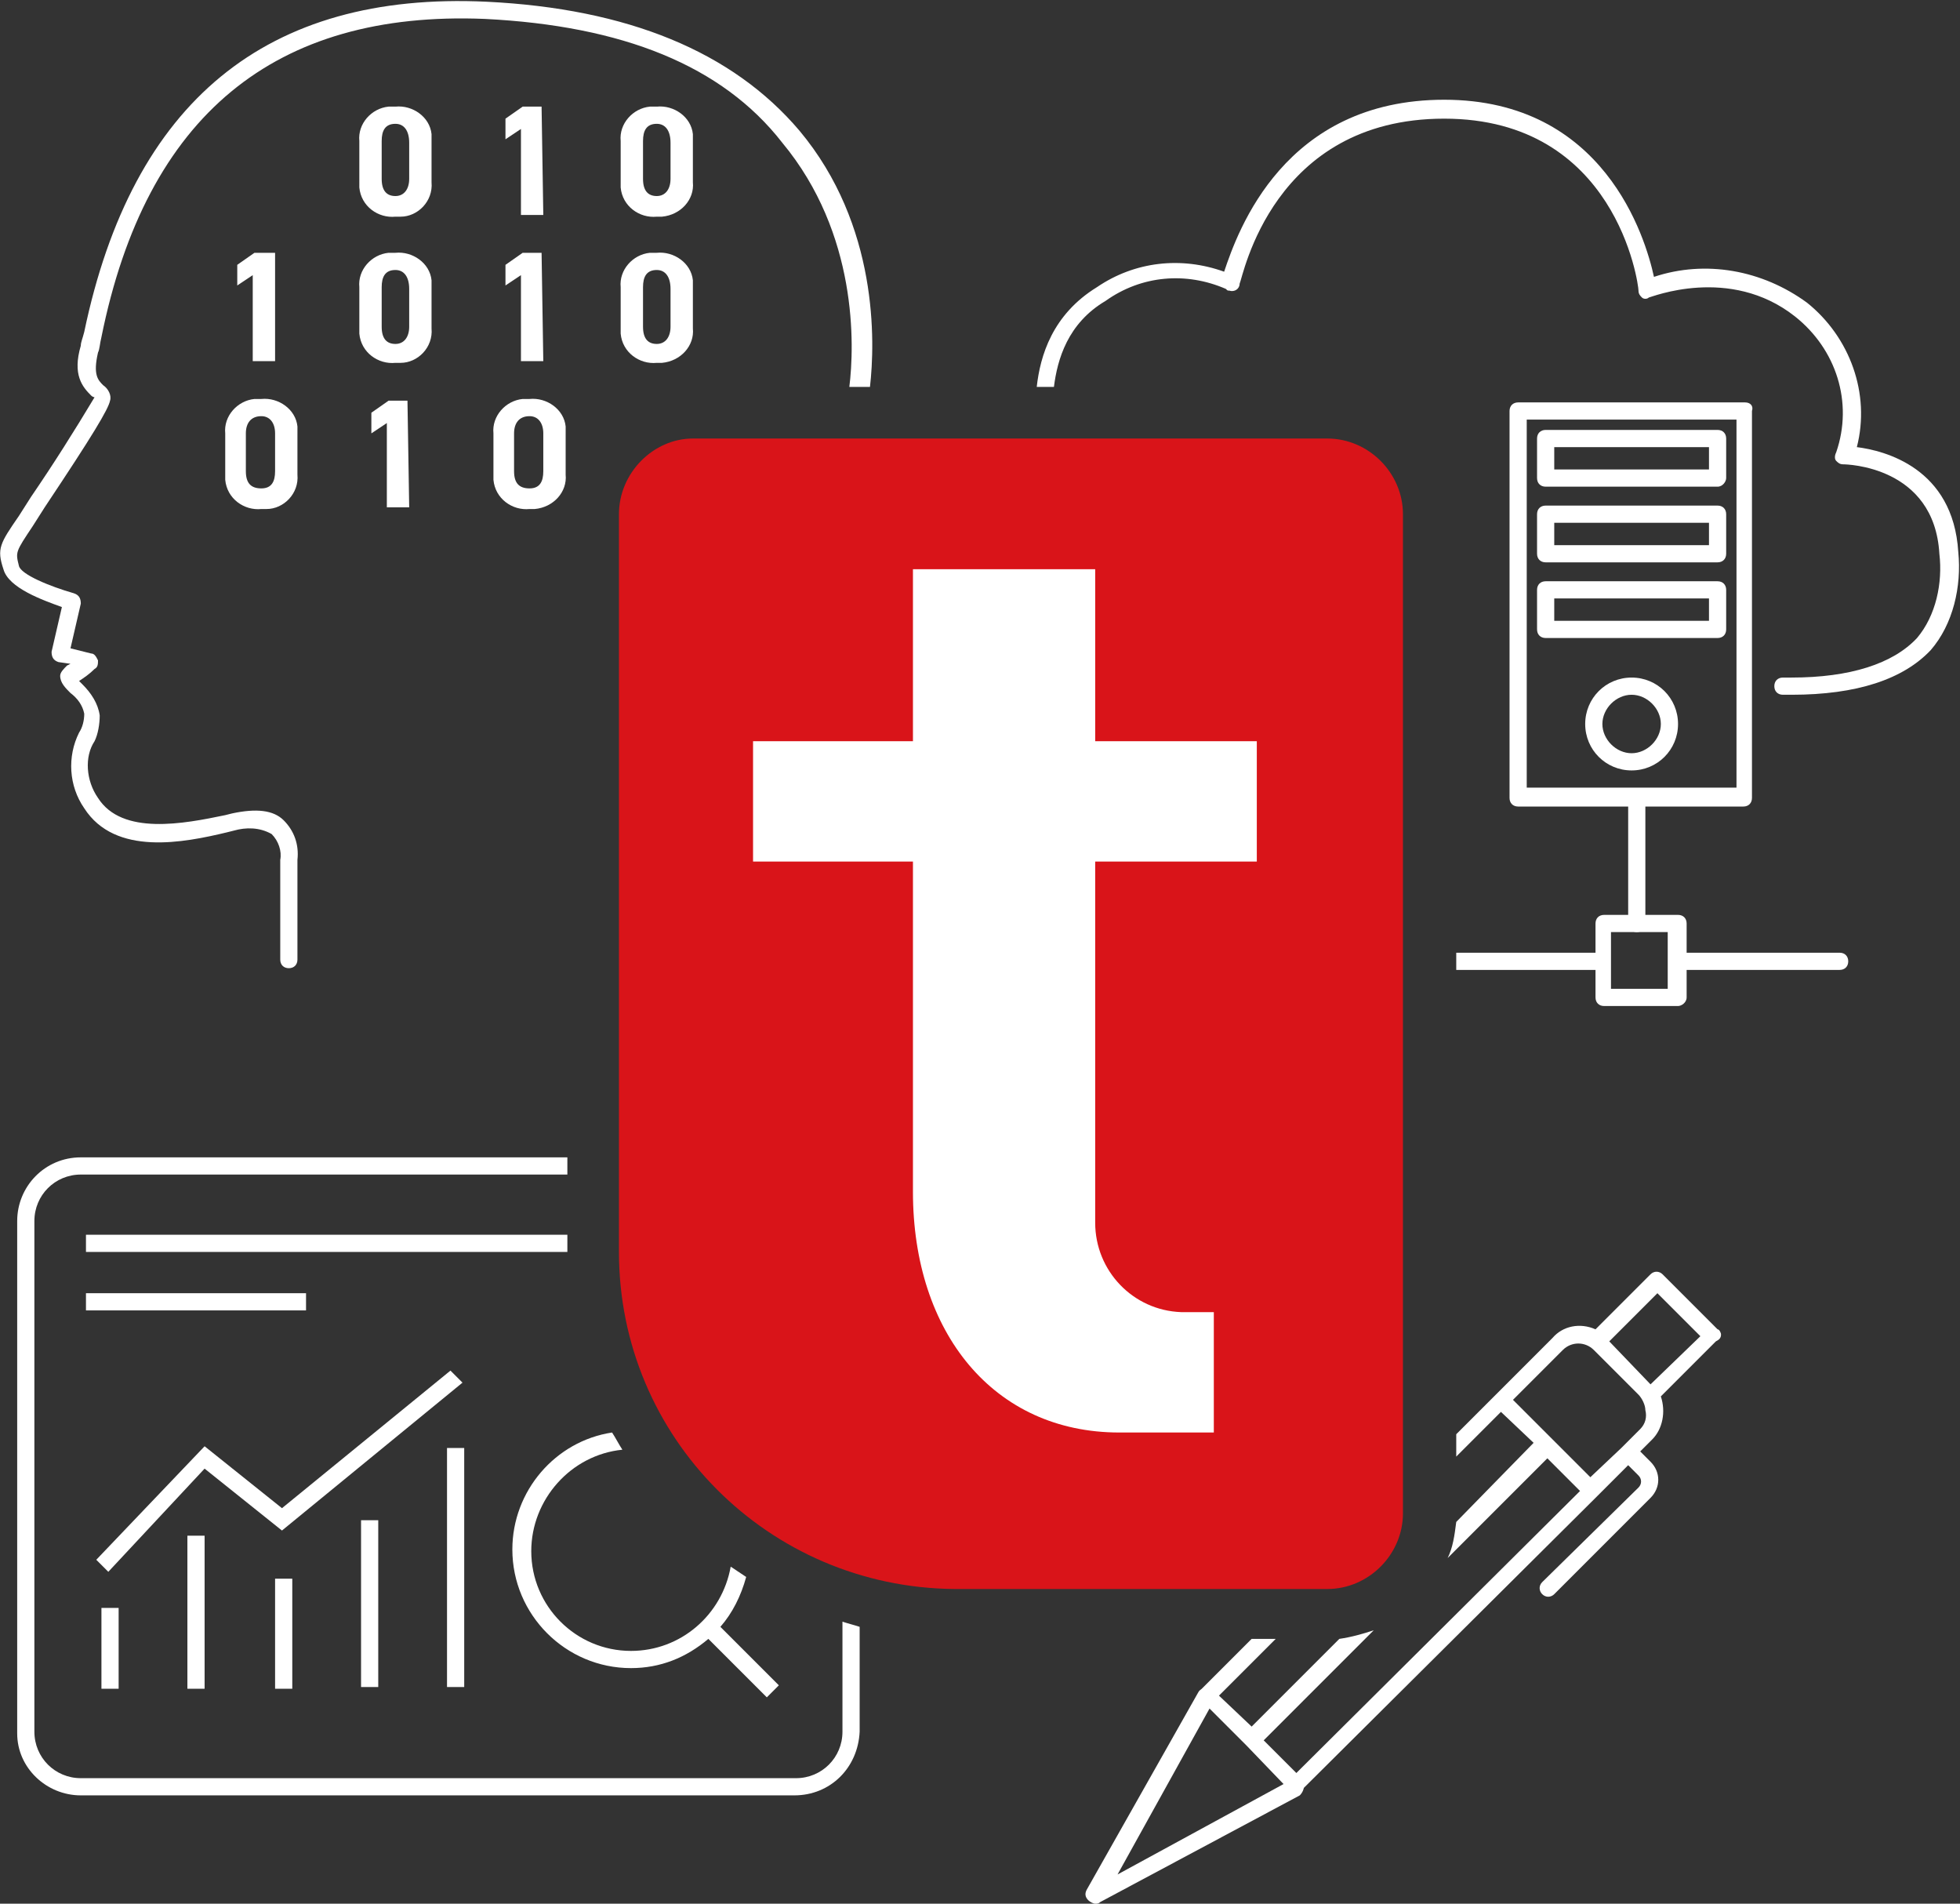
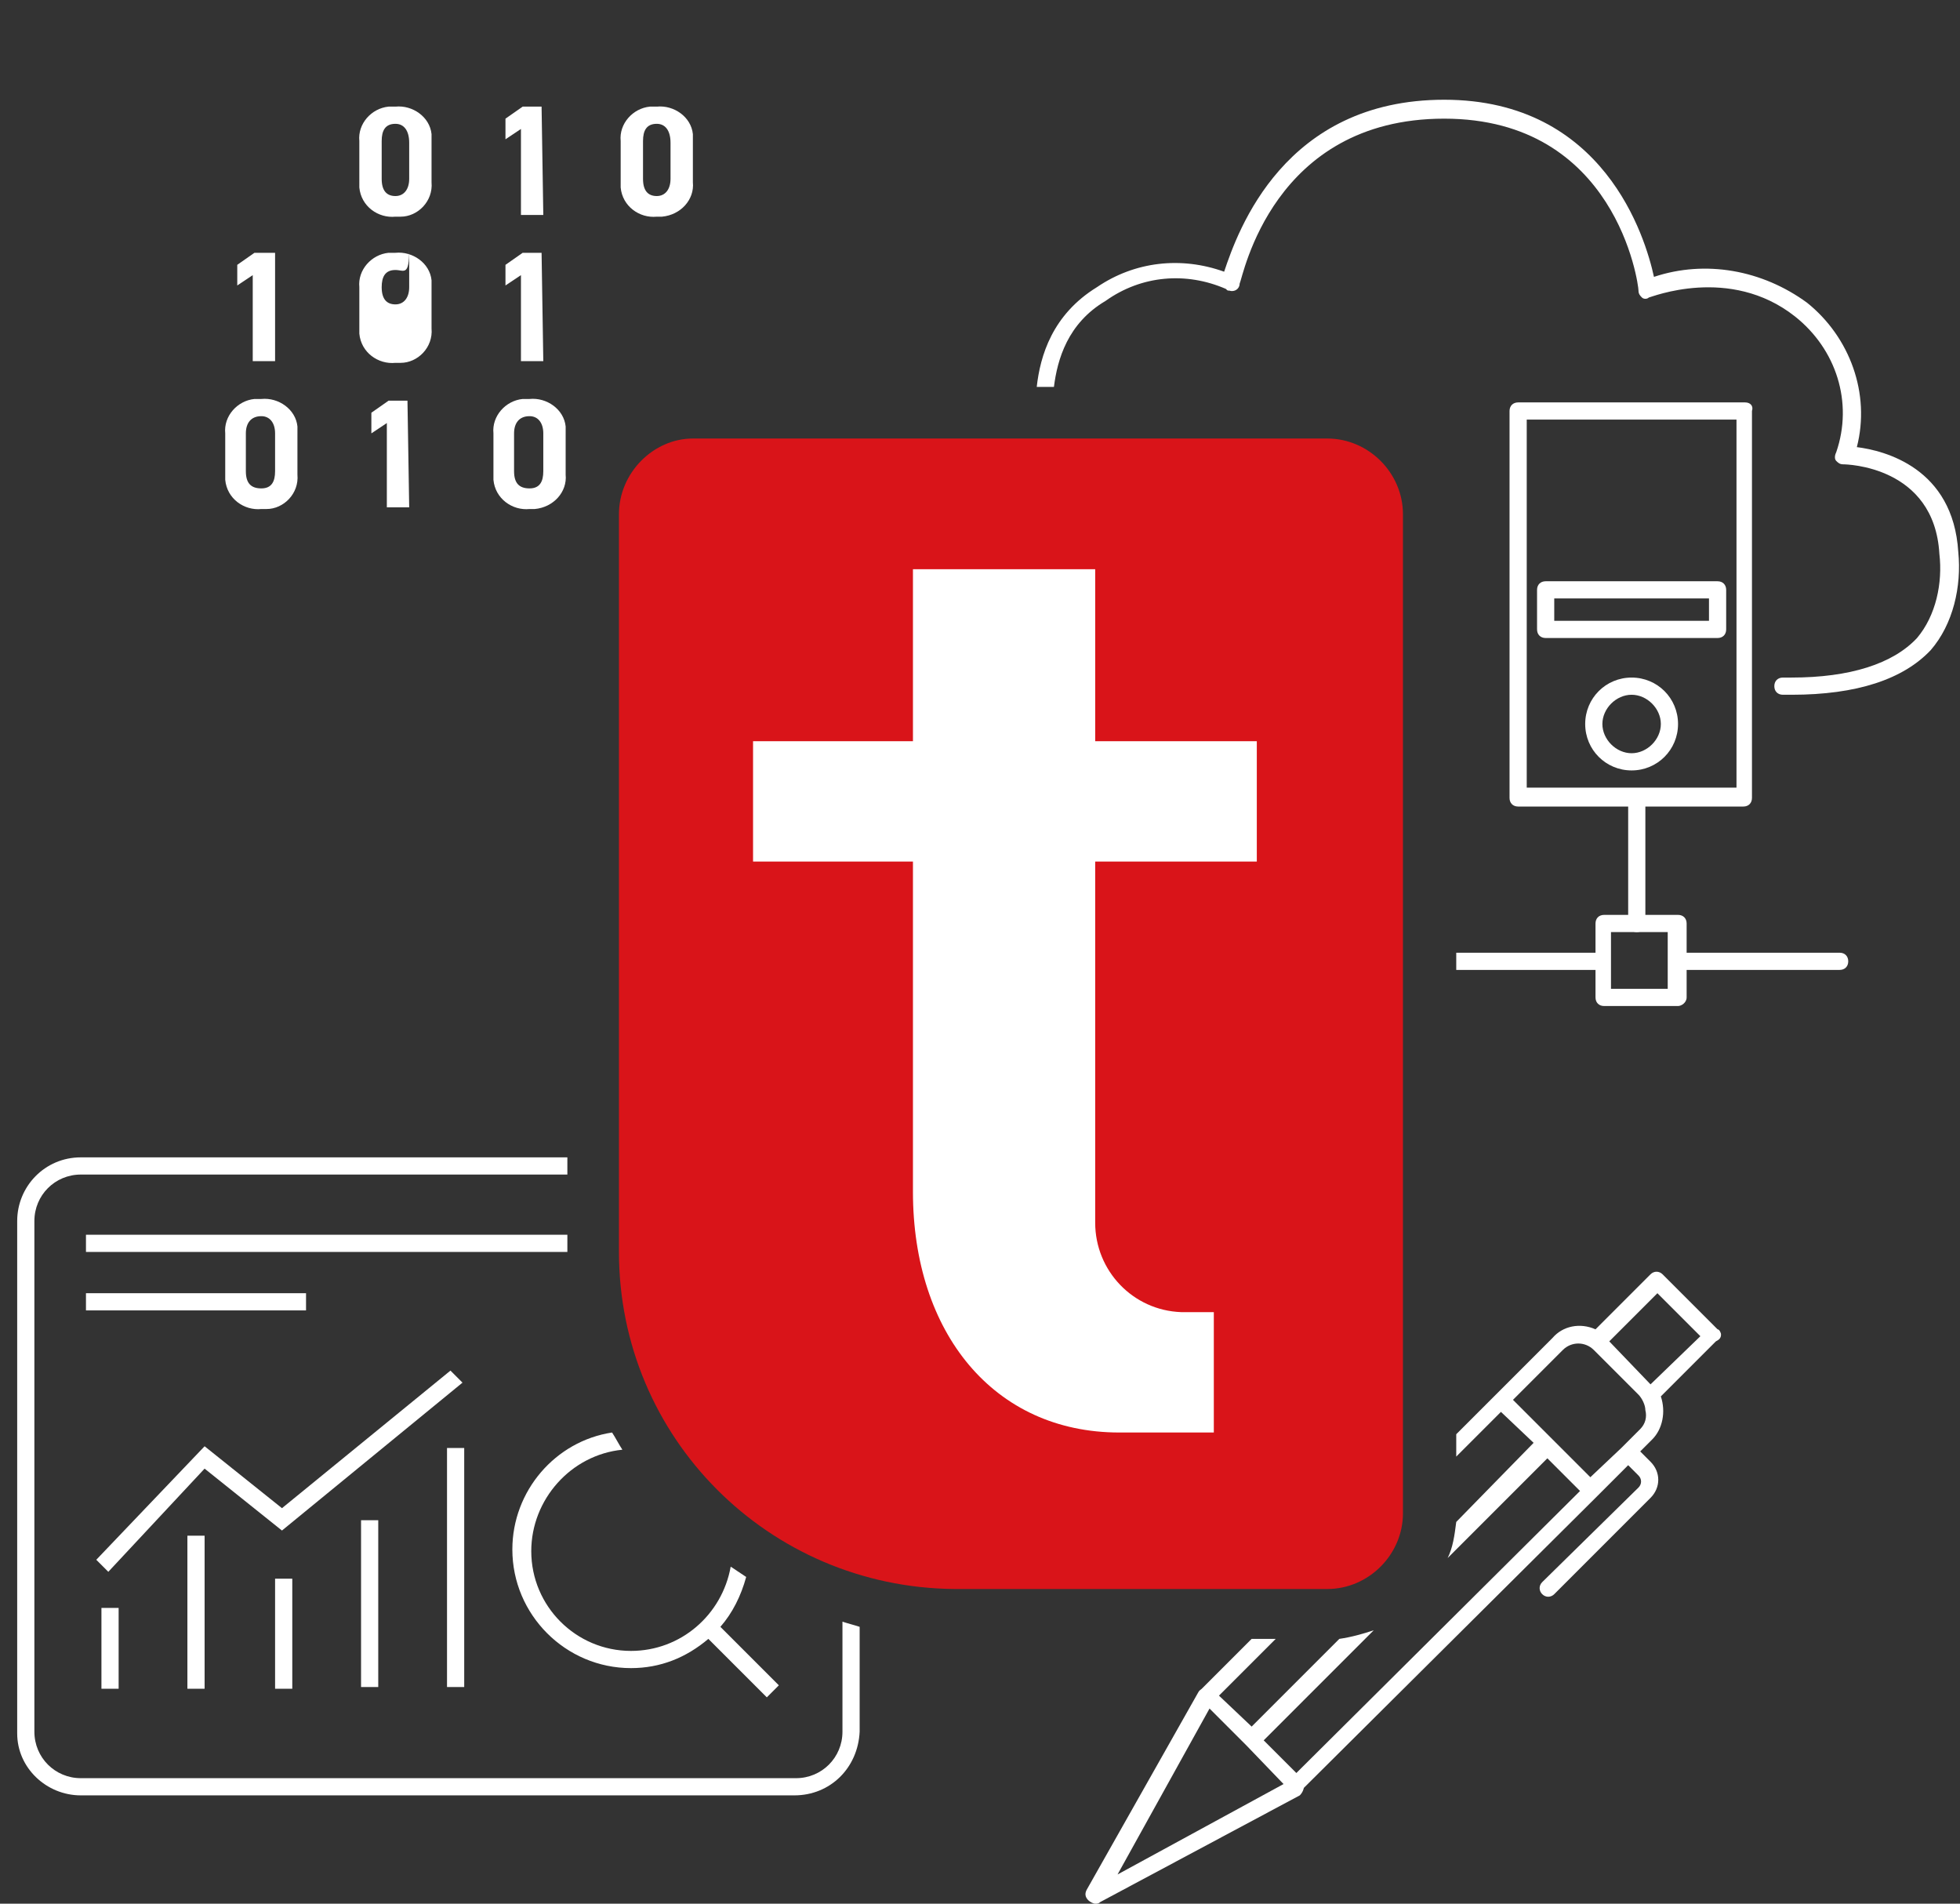
<svg xmlns="http://www.w3.org/2000/svg" version="1.1" id="Calque_1" x="0px" y="0px" viewBox="0 0 114 110.7" style="enable-background:new 0 0 114 110.7;" xml:space="preserve">
  <rect x="0" y="0" width="114" height="110.7" fill="#333333" stroke="none" />
  <style type="text/css">
	.st0{fill:#FFFFFF;}
	.st1{fill:#D91419;}
	.st2{fill:none;}
</style>
  <polygon class="st0" points="6.3,91.4 5.6,90.7 11.9,84.1 16.4,87.7 26.2,79.7 26.9,80.4 16.4,89 11.9,85.4 " />
  <rect x="5.9" y="93.5" class="st0" width="1" height="4.7" />
  <rect x="10.9" y="89.3" class="st0" width="1" height="8.9" />
  <rect x="16" y="91.8" class="st0" width="1" height="6.4" />
  <rect x="21" y="88.4" class="st0" width="1" height="9.7" />
  <rect x="26" y="84.2" class="st0" width="1" height="13.9" />
  <rect x="5" y="75.2" class="st0" width="12.8" height="1" />
  <path class="st0" d="M63.7,110.7c-0.1,0-0.3-0.1-0.4-0.2c-0.2-0.2-0.2-0.4-0.1-0.6l6.5-11.5c0.1-0.2,0.4-0.3,0.7-0.2l0,0  c0.2,0.1,0.3,0.4,0.2,0.7L65,109l10.1-5.5c0.2-0.1,0.5,0,0.7,0.2c0.1,0.2,0,0.5-0.2,0.7l0,0L64,110.6  C63.9,110.7,63.8,110.7,63.7,110.7z" />
  <path class="st0" d="M25.1,10.6c0.1,1.1-0.8,2-1.8,2c-0.1,0-0.2,0-0.3,0c-1,0.1-2-0.6-2.1-1.7c0-0.1,0-0.2,0-0.3V8.2  c-0.1-1,0.7-1.9,1.7-2c0.1,0,0.3,0,0.4,0c1-0.1,2,0.6,2.1,1.6c0,0.1,0,0.3,0,0.4L25.1,10.6z M23,7.2c-0.6,0-0.8,0.4-0.8,1v2.2  c0,0.7,0.3,1,0.8,1s0.8-0.4,0.8-1V8.3C23.8,7.6,23.5,7.2,23,7.2z" />
-   <path class="st0" d="M25.1,19.1c0.1,1.1-0.8,2-1.8,2c-0.1,0-0.2,0-0.3,0c-1,0.1-2-0.6-2.1-1.7c0-0.1,0-0.2,0-0.3v-2.4  c-0.1-1,0.7-1.9,1.7-2c0.1,0,0.3,0,0.4,0c1-0.1,2,0.6,2.1,1.6c0,0.1,0,0.3,0,0.4L25.1,19.1z M23,15.7c-0.6,0-0.8,0.4-0.8,1V19  c0,0.7,0.3,1,0.8,1s0.8-0.4,0.8-1v-2.2C23.8,16.1,23.5,15.7,23,15.7z" />
+   <path class="st0" d="M25.1,19.1c0.1,1.1-0.8,2-1.8,2c-0.1,0-0.2,0-0.3,0c-1,0.1-2-0.6-2.1-1.7c0-0.1,0-0.2,0-0.3v-2.4  c-0.1-1,0.7-1.9,1.7-2c0.1,0,0.3,0,0.4,0c1-0.1,2,0.6,2.1,1.6c0,0.1,0,0.3,0,0.4L25.1,19.1z M23,15.7c-0.6,0-0.8,0.4-0.8,1c0,0.7,0.3,1,0.8,1s0.8-0.4,0.8-1v-2.2C23.8,16.1,23.5,15.7,23,15.7z" />
  <path class="st0" d="M23.8,29.5h-1.3v-4.9l-0.9,0.6V24l1-0.7h1.1L23.8,29.5z" />
  <path class="st0" d="M16,21h-1.3v-5l-0.9,0.6v-1.2l1-0.7H16V21z" />
  <path class="st0" d="M17.3,27.6c0.1,1.1-0.8,2-1.8,2c-0.1,0-0.2,0-0.3,0c-1,0.1-2-0.6-2.1-1.7c0-0.1,0-0.2,0-0.3v-2.4  c-0.1-1,0.7-1.9,1.7-2c0.1,0,0.3,0,0.4,0c1-0.1,2,0.6,2.1,1.6c0,0.1,0,0.3,0,0.4C17.3,25.2,17.3,27.6,17.3,27.6z M15.2,24.2  c-0.6,0-0.9,0.4-0.9,1v2.2c0,0.7,0.3,1,0.9,1s0.8-0.4,0.8-1v-2.2C16,24.6,15.7,24.2,15.2,24.2z" />
  <path class="st0" d="M31.6,12.5h-1.3v-5l-0.9,0.6V6.9l1-0.7h1.1L31.6,12.5z" />
  <path class="st0" d="M31.6,21h-1.3v-5l-0.9,0.6v-1.2l1-0.7h1.1L31.6,21z" />
  <path class="st0" d="M32.9,27.6c0.1,1-0.7,1.9-1.8,2c-0.1,0-0.2,0-0.3,0c-1,0.1-2-0.6-2.1-1.7c0-0.1,0-0.2,0-0.3v-2.4  c-0.1-1,0.7-1.9,1.7-2c0.1,0,0.3,0,0.4,0c1-0.1,2,0.6,2.1,1.6c0,0.1,0,0.3,0,0.4V27.6z M30.8,24.2c-0.6,0-0.9,0.4-0.9,1v2.2  c0,0.7,0.3,1,0.9,1s0.8-0.4,0.8-1v-2.2C31.6,24.6,31.3,24.2,30.8,24.2z" />
  <path class="st0" d="M40.3,10.6c0.1,1-0.7,1.9-1.8,2c-0.1,0-0.2,0-0.3,0c-1,0.1-2-0.6-2.1-1.7c0-0.1,0-0.2,0-0.3V8.2  c-0.1-1,0.7-1.9,1.7-2c0.1,0,0.2,0,0.4,0c1-0.1,2,0.6,2.1,1.6c0,0.1,0,0.3,0,0.4C40.3,8.2,40.3,10.6,40.3,10.6z M38.2,7.2  c-0.6,0-0.8,0.4-0.8,1v2.2c0,0.7,0.3,1,0.8,1s0.8-0.4,0.8-1V8.3C39,7.6,38.7,7.2,38.2,7.2z" />
-   <path class="st0" d="M40.3,19.1c0.1,1-0.7,1.9-1.8,2c-0.1,0-0.2,0-0.3,0c-1,0.1-2-0.6-2.1-1.7c0-0.1,0-0.2,0-0.3v-2.4  c-0.1-1,0.7-1.9,1.7-2c0.1,0,0.2,0,0.4,0c1-0.1,2,0.6,2.1,1.6c0,0.1,0,0.3,0,0.4C40.3,16.7,40.3,19.1,40.3,19.1z M38.2,15.7  c-0.6,0-0.8,0.4-0.8,1V19c0,0.7,0.3,1,0.8,1s0.8-0.4,0.8-1v-2.2C39,16.1,38.7,15.7,38.2,15.7z" />
  <path class="st0" d="M107,56.4h-9.1c-0.3,0-0.5-0.2-0.5-0.5s0.2-0.5,0.5-0.5h9.1c0.3,0,0.5,0.2,0.5,0.5S107.3,56.4,107,56.4z" />
  <path class="st0" d="M97.6,58.5h-4.3c-0.3,0-0.5-0.2-0.5-0.5v-4.3c0-0.3,0.2-0.5,0.5-0.5h4.3c0.3,0,0.5,0.2,0.5,0.5V58  C98.1,58.3,97.8,58.5,97.6,58.5L97.6,58.5z M93.7,57.5H97v-3.3h-3.3V57.5z" />
-   <path class="st0" d="M99.9,28.3h-10c-0.3,0-0.5-0.2-0.5-0.5v-2.3c0-0.3,0.2-0.5,0.5-0.5h10c0.3,0,0.5,0.2,0.5,0.5v2.3  C100.4,28,100.2,28.3,99.9,28.3z M90.4,27.3h9V26h-9V27.3z" />
-   <path class="st0" d="M99.9,32.7h-10c-0.3,0-0.5-0.2-0.5-0.5v-2.3c0-0.3,0.2-0.5,0.5-0.5h10c0.3,0,0.5,0.2,0.5,0.5v2.3  C100.4,32.5,100.2,32.7,99.9,32.7z M90.4,31.7h9v-1.3h-9V31.7z" />
  <path class="st0" d="M99.9,37.1h-10c-0.3,0-0.5-0.2-0.5-0.5v-2.3c0-0.3,0.2-0.5,0.5-0.5h10c0.3,0,0.5,0.2,0.5,0.5v2.3  C100.4,36.9,100.2,37.1,99.9,37.1z M90.4,36.1h9v-1.3h-9V36.1z" />
  <path class="st0" d="M94.9,44.8c-1.5,0-2.7-1.2-2.7-2.7s1.2-2.7,2.7-2.7s2.7,1.2,2.7,2.7l0,0C97.6,43.6,96.4,44.8,94.9,44.8z   M94.9,40.4c-0.9,0-1.7,0.8-1.7,1.7s0.8,1.7,1.7,1.7s1.7-0.8,1.7-1.7l0,0C96.6,41.2,95.8,40.4,94.9,40.4z" />
  <path class="st0" d="M101.5,23.4H88.3c-0.3,0-0.5,0.2-0.5,0.5v22.5c0,0.3,0.2,0.5,0.5,0.5h6.4v6.8c0,0.3,0.2,0.5,0.5,0.5  s0.5-0.2,0.5-0.5v-6.8h5.7c0.3,0,0.5-0.2,0.5-0.5V23.9C102,23.6,101.8,23.4,101.5,23.4z M101,45.8H88.8V24.4H101V45.8z" />
  <path class="st1" d="M40.3,25.5h36.9c2.4,0,4.4,2,4.4,4.4l0,0V88c0,2.4-2,4.4-4.4,4.4l0,0H55.5C44.7,92.3,36,83.6,36,72.8l0,0V29.9  C36,27.5,38,25.5,40.3,25.5L40.3,25.5L40.3,25.5z" />
  <path class="st0" d="M73.1,50.1v-7h-9.4v-10H53.1v10h-9.3v7h9.3v19.2c0,8.2,4.7,14,12,14h5.5v-7h-1.9c-2.8-0.1-5-2.4-5-5.2v-21H73.1  z" />
  <g>
    <polygon class="st2" points="98.9,77.7 96.4,75.2 93.6,78 96,80.5  " />
    <path class="st2" d="M94.3,84.2l1.1-1.1c0.3-0.3,0.4-0.7,0.3-1.1c0-0.3-0.2-0.7-0.4-0.9l-2.6-2.6c-0.5-0.5-1.3-0.5-1.8,0L88,81.4   l4.5,4.5L94.3,84.2z" />
    <path class="st0" d="M49,100.7c0,1.5-1.2,2.7-2.7,2.7H4.7c-1.5,0-2.7-1.2-2.7-2.7V71c0-1.5,1.2-2.7,2.7-2.7H33v-1H4.7   C2.6,67.3,1,69,1,71v29.8c0,2,1.7,3.6,3.7,3.6h41.5c2.1,0,3.7-1.6,3.8-3.7v-6.1c-0.3-0.1-0.7-0.2-1-0.3V100.7z" />
    <path class="st0" d="M36.7,96c-3.2,0-5.8-2.6-5.8-5.8c0-3,2.3-5.6,5.3-5.9c-0.2-0.3-0.4-0.7-0.6-1c-3.3,0.5-5.8,3.4-5.8,6.8   c0,3.8,3.1,6.9,6.9,6.9c1.7,0,3.2-0.6,4.5-1.7l3.4,3.4l0.7-0.7l-3.4-3.4c0.7-0.8,1.2-1.8,1.5-2.9c-0.3-0.2-0.6-0.4-0.9-0.6   C42,93.9,39.6,96,36.7,96z" />
    <rect x="5" y="71.8" class="st0" width="28" height="1" />
    <path class="st0" d="M87.3,82.1l1.9,1.8l-4.5,4.6c-0.1,0.8-0.2,1.5-0.5,2.1l5.8-5.8l1.9,1.9l-16.5,16.4l-1.9-1.9l6.4-6.4   c-0.6,0.2-1.3,0.4-2,0.5l-5.1,5.1l-1.9-1.8l3.3-3.3h-1.4l-2.9,2.9c-0.2,0.2-0.2,0.5,0,0.7l2.6,2.6l2.5,2.6c0.1,0.1,0.2,0.2,0.4,0.2   c0.1,0,0.3-0.1,0.3-0.2L92.9,87l1.8-1.8l0.6,0.6c0.2,0.2,0.2,0.5,0,0.7L89.7,92c-0.2,0.2-0.2,0.5,0,0.7s0.5,0.2,0.7,0l5.6-5.6   c0.6-0.6,0.6-1.5,0-2.1l-0.6-0.6l0.7-0.7c0.6-0.6,0.8-1.6,0.5-2.5l3.2-3.2c0.2-0.1,0.3-0.2,0.3-0.4c0-0.1-0.1-0.3-0.2-0.3l-3.2-3.2   c-0.2-0.2-0.5-0.2-0.7,0l-3.2,3.2c-0.9-0.4-1.9-0.2-2.5,0.5l-5.6,5.6v1.3L87.3,82.1z M96.4,75.2l2.5,2.5L96,80.5L93.6,78L96.4,75.2   z M90.9,78.5c0.5-0.5,1.3-0.5,1.8,0l2.6,2.6c0.2,0.2,0.4,0.6,0.4,0.9c0.1,0.4,0,0.8-0.3,1.1l-1.1,1.1l-1.8,1.7L88,81.4L90.9,78.5z" />
-     <path class="st0" d="M46.5,7.6c-3.9-4.6-10-7.1-18.2-7.5C15.5-0.5,7.7,5.9,4.9,19.3c-0.1,0.4-0.2,0.6-0.2,0.8   c-0.5,1.7,0.1,2.4,0.6,2.9c0.1,0.1,0.2,0.1,0.2,0.1c-1.2,2-2.4,3.9-3.7,5.8L1.1,30c-1.1,1.6-1.3,1.9-0.9,3.1   c0.3,1.1,2.3,1.8,3.4,2.2L3,37.9c0,0.3,0.1,0.5,0.4,0.6l0.7,0.1l-0.2,0.1c-0.2,0.2-0.4,0.4-0.4,0.6c0,0.4,0.3,0.7,0.6,1   c0.4,0.3,0.7,0.7,0.8,1.2c0,0.4-0.1,0.8-0.3,1.1C3.9,44,4,45.7,4.9,47c1.8,2.8,5.8,2,8.3,1.4l0.4-0.1c0.7-0.2,1.5-0.2,2.2,0.2   c0.4,0.4,0.6,1,0.5,1.5v5.8c0,0.3,0.2,0.5,0.5,0.5s0.5-0.2,0.5-0.5V50c0.1-0.9-0.2-1.7-0.8-2.3c-0.6-0.6-1.6-0.7-3-0.4l-0.4,0.1   c-2.4,0.5-6,1.2-7.4-1c-0.7-1-0.8-2.4-0.2-3.3c0.2-0.4,0.3-1,0.3-1.5c-0.1-0.7-0.5-1.3-1-1.8l-0.2-0.2c0.3-0.2,0.6-0.4,0.9-0.7   c0.2-0.1,0.2-0.3,0.2-0.5C5.6,38.2,5.5,38,5.3,38l-1.2-0.3l0.6-2.6c0-0.3-0.1-0.5-0.4-0.6c-1.4-0.4-3.1-1.1-3.2-1.6   c-0.2-0.8-0.2-0.8,0.8-2.3l0.7-1.1c2.8-4.2,3.7-5.7,3.8-6.2C6.5,23,6.3,22.6,6,22.4c-0.3-0.3-0.6-0.6-0.3-1.9   c0.1-0.2,0.1-0.5,0.2-0.9C8.5,6.7,16,0.6,28.2,1.1c8,0.4,13.8,2.7,17.3,7.2c4.4,5.3,4.2,11.8,3.9,14.2h1.2   C50.9,19.9,51.1,13.1,46.5,7.6z" />
    <path class="st0" d="M92.9,56.4c0.3,0,0.5-0.2,0.5-0.5s-0.2-0.5-0.5-0.5h-8.2v1H92.9z" />
    <path class="st0" d="M113.9,32.1c-0.3-4.9-4.3-5.9-5.9-6.1c0.8-3.1-0.4-6.4-2.9-8.4c-2.6-1.9-5.9-2.5-8.9-1.5   C95.7,13.8,93.3,5.8,84,5.8s-12,7.6-12.8,10c-2.5-0.9-5.2-0.6-7.4,0.9c-2.6,1.6-3.3,4-3.5,5.8h1c0.2-1.6,0.8-3.7,3-5   c2.1-1.5,4.7-1.7,7-0.7c0.1,0.1,0.1,0.1,0.2,0.1c0.3,0.1,0.6-0.1,0.6-0.4C72.3,16.1,74,6.9,84,6.9s11.3,9.6,11.3,10   c0,0.2,0.1,0.3,0.2,0.4c0.1,0.1,0.3,0.1,0.4,0c0.1,0,4.7-1.9,8.5,1.1c2.4,1.9,3.4,5,2.4,7.9c-0.1,0.2-0.1,0.4,0,0.5   c0.1,0.1,0.2,0.2,0.4,0.2s5.3,0.1,5.6,5.2c0.2,1.7-0.2,3.6-1.3,4.9c-1.4,1.5-3.9,2.3-7.3,2.3h-0.5c-0.3,0-0.5,0.2-0.5,0.5   s0.2,0.5,0.5,0.5h0.5c3.8,0,6.5-0.9,8.1-2.6C113.6,36.3,114.1,34.1,113.9,32.1z" />
  </g>
</svg>